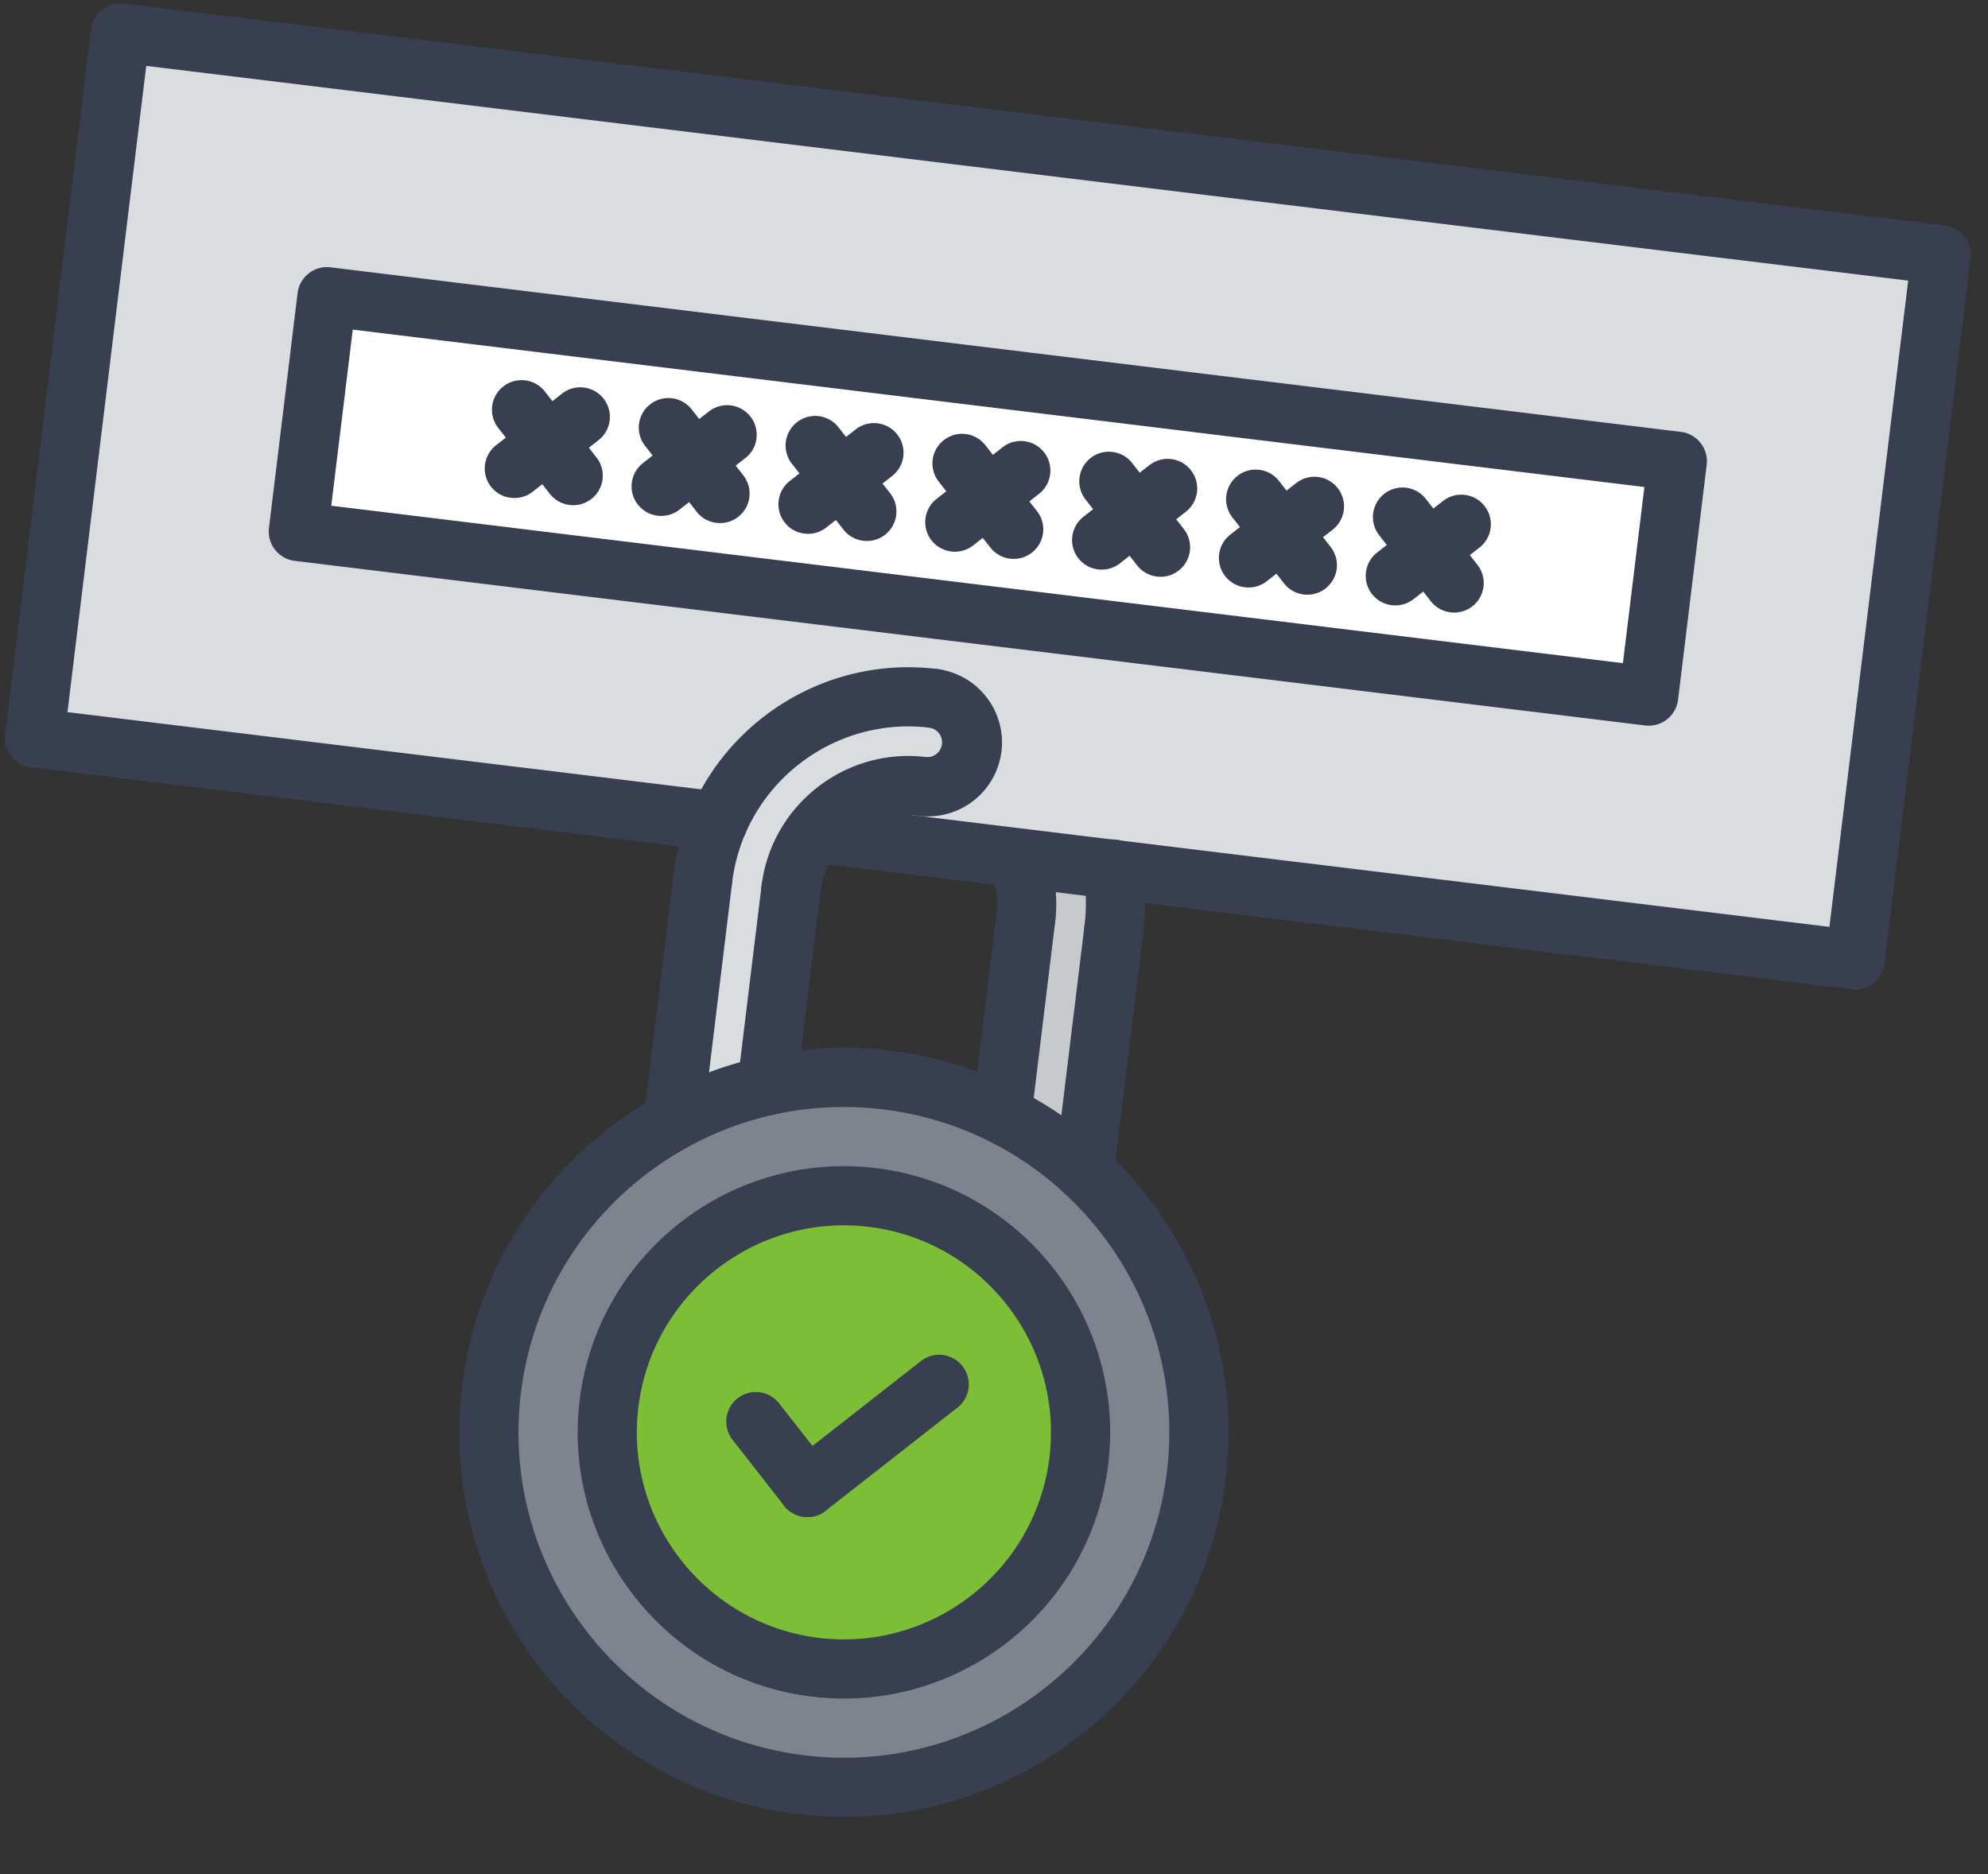
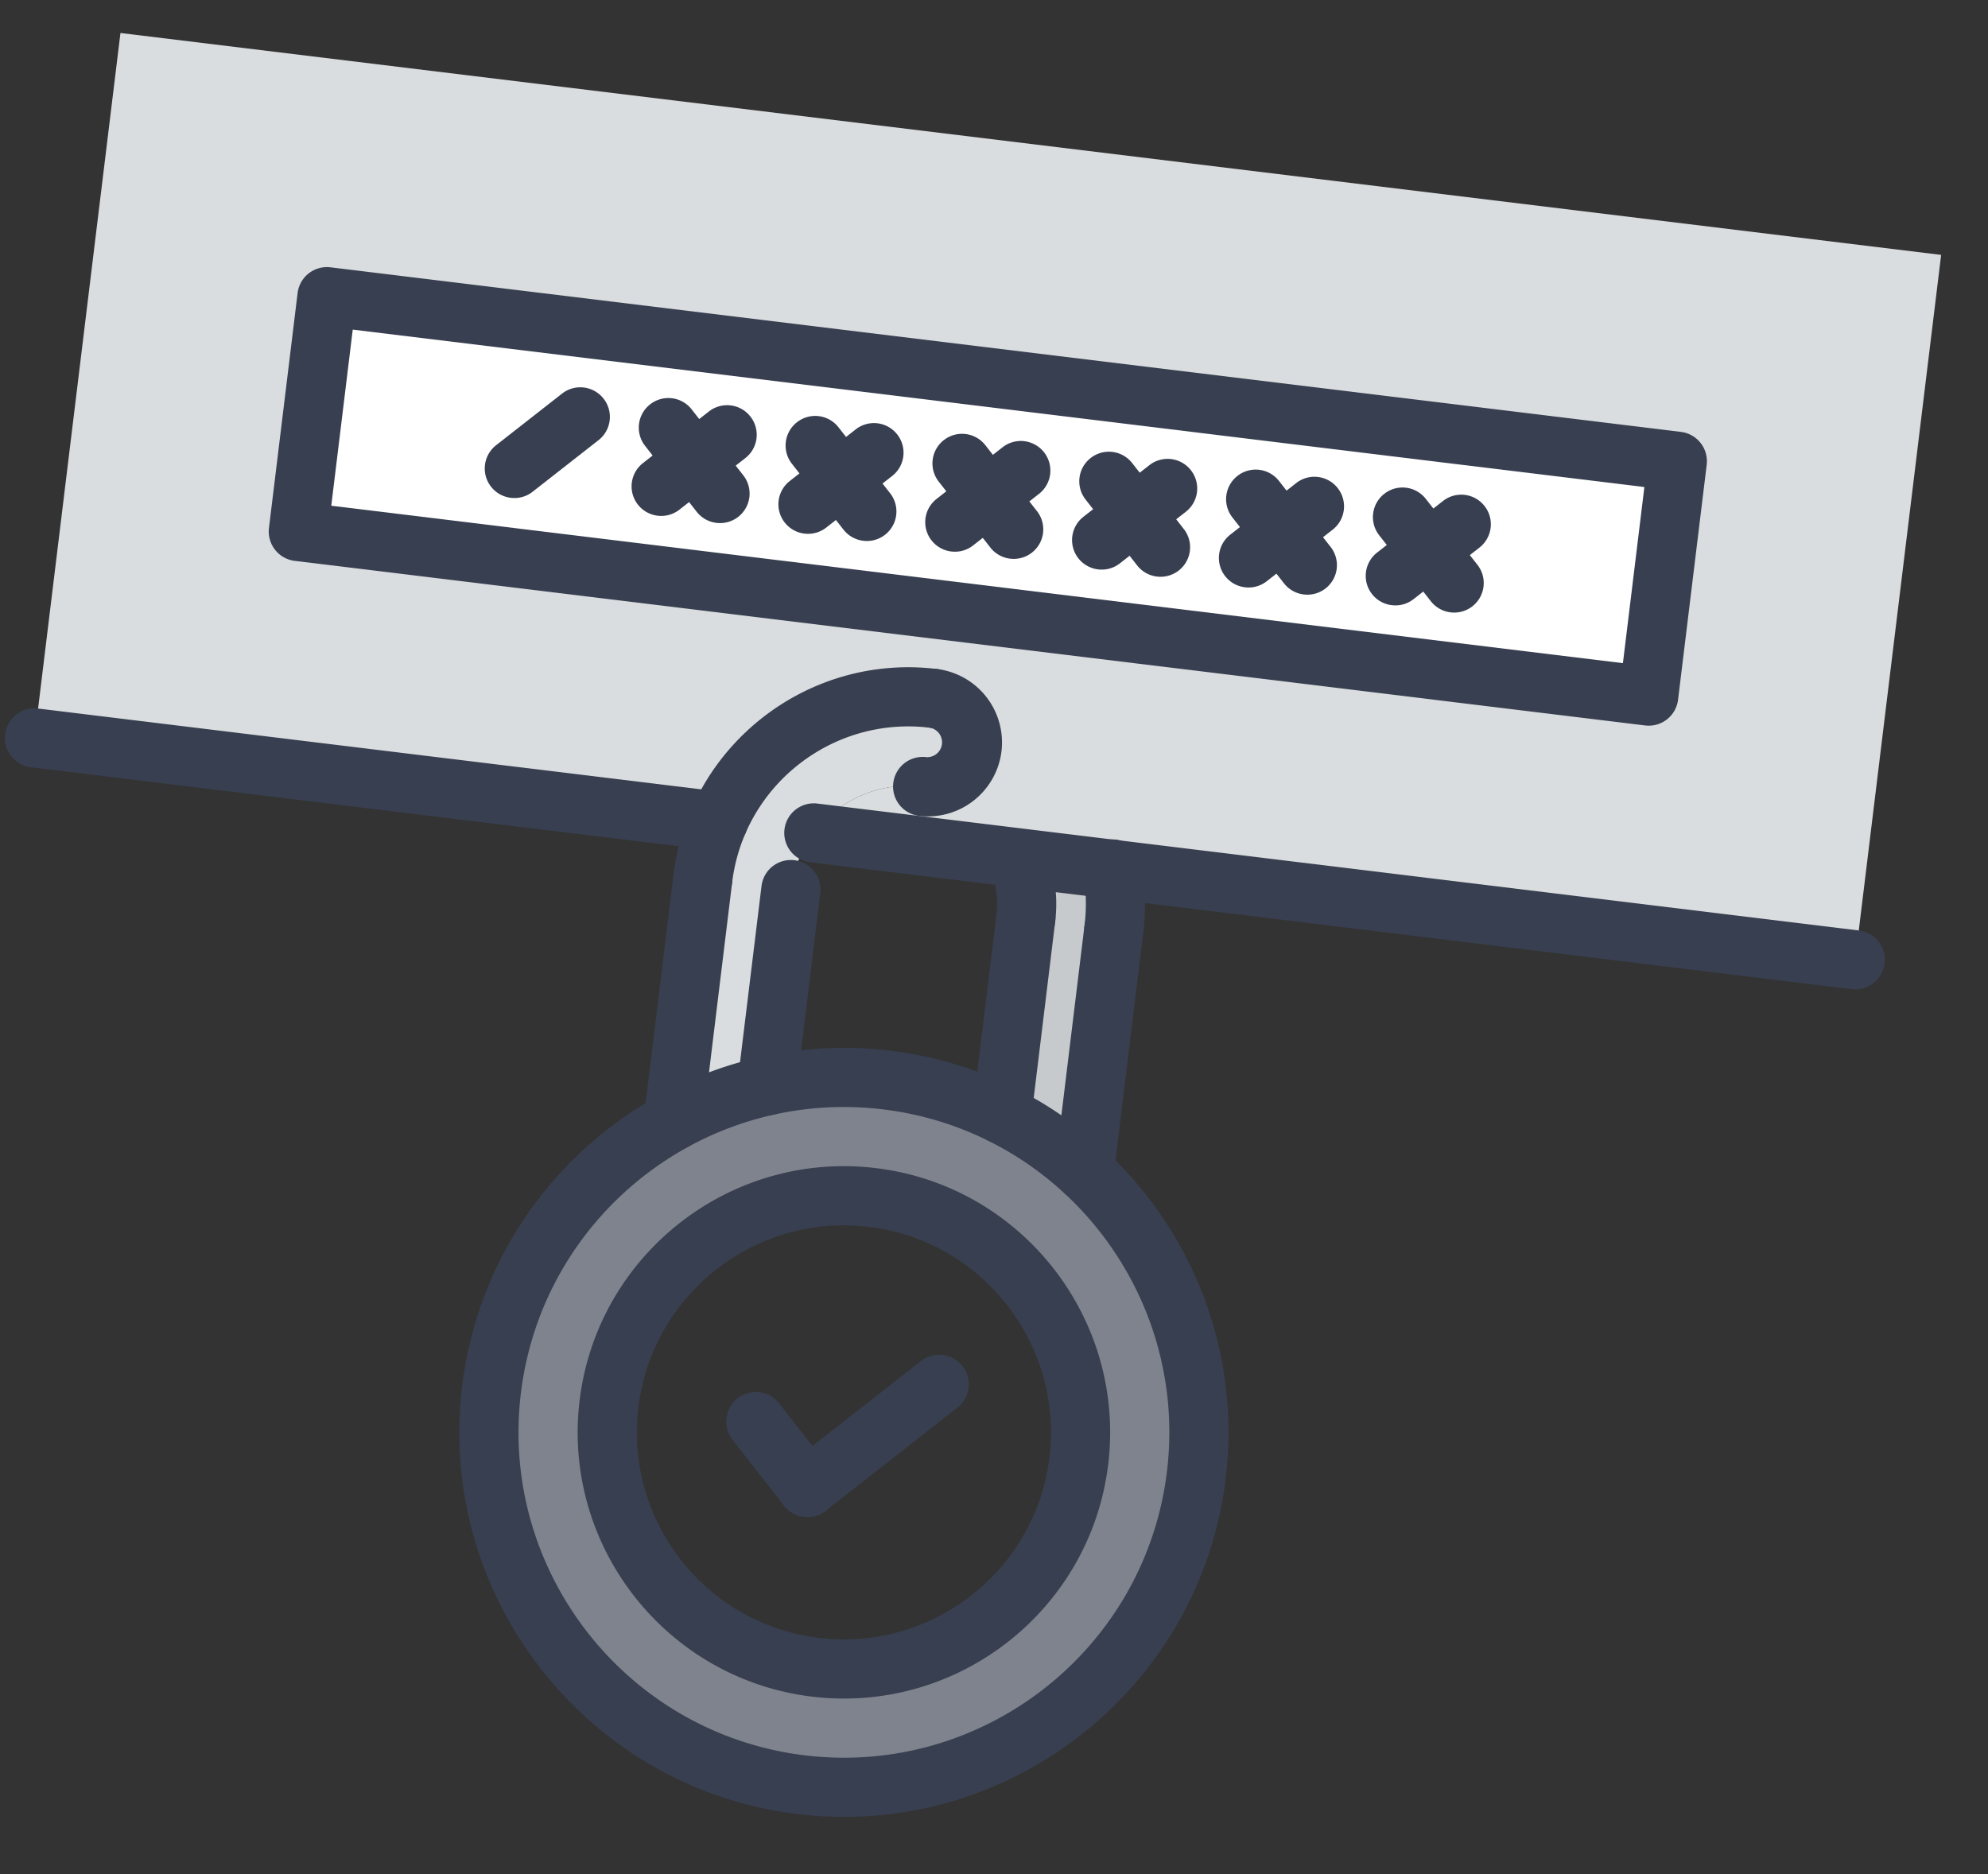
<svg xmlns="http://www.w3.org/2000/svg" width="105" height="99" fill="none">
  <rect width="100%" height="100%" fill="#333333" stroke="none" />
  <path d="M52.916 58.874a18.62 18.62 0 014.356 3.002c4.287 3.954 6.672 9.831 5.911 16.068-1.251 10.27-10.595 17.582-20.879 16.328C32.021 93.02 24.707 83.676 25.96 73.408c.76-6.237 4.486-11.369 9.598-14.177a18.626 18.626 0 014.95-1.868 18.815 18.815 0 016.333-.298c2.171.264 4.22.89 6.075 1.81zm4.063 18.315c.836-6.855-4.04-13.085-10.895-13.92-6.856-.836-13.086 4.04-13.921 10.895-.834 6.839 4.042 13.068 10.898 13.904 6.855.836 13.085-4.04 13.918-10.879z" fill="#7F838E" />
  <path d="M58.831 49.082l-1.56 12.796a18.622 18.622 0 00-4.356-3.002l1.263-10.361a6.191 6.191 0 00-.46-3.205l5.042.615c.175 1.013.204 2.071.071 3.157z" fill="#C7CACC" />
-   <path d="M46.084 63.268c6.855.836 11.731 7.066 10.896 13.921-.834 6.839-7.063 11.714-13.919 10.879-6.855-.836-11.731-7.066-10.898-13.904.836-6.856 7.065-11.731 13.92-10.896z" fill="#7DBE37" />
  <path d="M37.945 43.388a10.93 10.93 0 0111.353-6.486 2.34 2.34 0 012.042 2.61 2.34 2.34 0 01-2.61 2.043 6.219 6.219 0 00-5.744 2.447 6.234 6.234 0 00-1.216 3l-1.263 10.361a18.62 18.62 0 00-4.95 1.868l1.56-12.796c.13-1.072.414-2.106.828-3.047z" fill="#DADDDF" />
  <path d="M17.27 15.683l71.316 8.693-1.51 12.39-71.316-8.692 1.51-12.391z" fill="#fff" />
  <path d="M58.76 45.925l-5.041-.614-10.733-1.309a6.217 6.217 0 015.744-2.447 2.34 2.34 0 002.61-2.043 2.34 2.34 0 00-2.042-2.61 10.93 10.93 0 00-11.353 6.486L1.822 38.985l4.54-37.242 96.163 11.722-4.54 37.242-39.225-4.782zm28.316-9.158l1.51-12.391-71.316-8.693-1.51 12.39 71.316 8.694z" fill="#DADDDF" />
  <path d="M86.89 38.322l-71.322-8.694a1.561 1.561 0 01-1.362-1.74l1.512-12.405a1.561 1.561 0 011.74-1.362l71.322 8.694a1.561 1.561 0 011.362 1.74L88.63 36.96a1.56 1.56 0 01-1.74 1.362zM17.497 26.715l68.22 8.316 1.134-9.303-68.22-8.316-1.134 9.303z" fill="#383F50" />
-   <path d="M97.797 52.253a1.561 1.561 0 01-1.362-1.74l4.35-35.689L7.724 3.48l-4.35 35.69a1.561 1.561 0 01-1.74 1.361 1.561 1.561 0 01-1.363-1.74l4.54-37.24A1.561 1.561 0 016.55.189l96.163 11.722a1.56 1.56 0 011.362 1.74l-4.54 37.24a1.561 1.561 0 01-1.74 1.362z" fill="#383F50" />
-   <path d="M30.082 26.675a1.558 1.558 0 01-1.041-.588l-2.724-3.48a1.56 1.56 0 01.267-2.193 1.56 1.56 0 012.193.267l2.724 3.48a1.56 1.56 0 01-1.42 2.514z" fill="#383F50" />
  <path d="M26.98 26.297a1.56 1.56 0 01-.774-2.781l3.48-2.724a1.56 1.56 0 012.193.267 1.56 1.56 0 01-.267 2.193l-3.48 2.724a1.55 1.55 0 01-1.152.32zm10.857 1.323a1.558 1.558 0 01-1.042-.588l-2.724-3.48a1.56 1.56 0 01.268-2.193 1.56 1.56 0 012.193.267l2.724 3.48a1.56 1.56 0 01-1.42 2.514z" fill="#383F50" />
  <path d="M34.735 27.242a1.56 1.56 0 01-.774-2.781l3.48-2.724a1.56 1.56 0 012.193.267 1.56 1.56 0 01-.267 2.194l-3.48 2.723c-.34.266-.755.37-1.152.321zm10.857 1.324a1.558 1.558 0 01-1.042-.588l-2.724-3.48a1.56 1.56 0 01.268-2.194 1.56 1.56 0 012.193.268l2.724 3.48a1.56 1.56 0 01-1.42 2.514z" fill="#383F50" />
  <path d="M42.49 28.188a1.56 1.56 0 01-.774-2.781l3.48-2.725a1.56 1.56 0 012.193.268 1.56 1.56 0 01-.267 2.193l-3.48 2.724a1.56 1.56 0 01-1.153.32zm10.857 1.323a1.558 1.558 0 01-1.04-.588l-2.725-3.48a1.56 1.56 0 01.268-2.194 1.56 1.56 0 012.193.268l2.724 3.48a1.56 1.56 0 01-1.42 2.514z" fill="#383F50" />
  <path d="M50.245 29.133a1.56 1.56 0 01-.774-2.781l3.48-2.724a1.56 1.56 0 012.194.267 1.56 1.56 0 01-.268 2.193l-3.48 2.724a1.55 1.55 0 01-1.152.32zm10.857 1.323a1.558 1.558 0 01-1.041-.588l-2.724-3.48a1.56 1.56 0 01.267-2.193 1.56 1.56 0 012.194.267l2.724 3.48a1.56 1.56 0 01-1.42 2.514z" fill="#383F50" />
  <path d="M58 30.078a1.56 1.56 0 01-.774-2.781l3.48-2.724a1.56 1.56 0 012.194.267 1.56 1.56 0 01-.268 2.194l-3.48 2.723c-.34.266-.755.37-1.152.321zm10.857 1.324a1.558 1.558 0 01-1.041-.588l-2.724-3.48a1.56 1.56 0 01.267-2.194 1.56 1.56 0 012.194.267l2.723 3.48a1.56 1.56 0 01-1.419 2.515z" fill="#383F50" />
  <path d="M65.755 31.023a1.56 1.56 0 01-.774-2.781l3.48-2.724a1.56 1.56 0 012.194.268 1.56 1.56 0 01-.268 2.193l-3.48 2.724c-.34.265-.755.369-1.152.32zm10.857 1.324a1.558 1.558 0 01-1.041-.588l-2.724-3.48a1.56 1.56 0 01.267-2.194 1.56 1.56 0 012.193.268l2.724 3.48a1.56 1.56 0 01-1.419 2.514z" fill="#383F50" />
  <path d="M73.51 31.969a1.56 1.56 0 01-.774-2.781l3.48-2.724a1.56 1.56 0 012.193.267 1.56 1.56 0 01-.267 2.193l-3.48 2.724a1.55 1.55 0 01-1.152.32zM42.115 95.826c-11.117-1.355-19.059-11.502-17.704-22.618 1.355-11.117 11.502-19.06 22.62-17.705 11.117 1.355 19.059 11.503 17.704 22.62-1.355 11.117-11.502 19.058-22.62 17.703zm4.538-37.221c-9.406-1.147-17.993 5.574-19.14 14.981-1.146 9.406 5.575 17.991 14.98 19.138 9.406 1.146 17.993-5.573 19.14-14.979 1.146-9.408-5.575-17.994-14.98-19.14zm11.991-7.983a1.56 1.56 0 01-1.362-1.74 9.41 9.41 0 00-.061-2.715 1.562 1.562 0 013.08-.525c.202 1.19.23 2.407.083 3.618a1.56 1.56 0 01-1.74 1.362zM36.93 47.975a1.561 1.561 0 01-1.362-1.74c.834-6.841 7.079-11.73 13.92-10.895a1.561 1.561 0 011.362 1.74 1.561 1.561 0 01-1.74 1.362c-5.132-.626-9.815 3.04-10.44 8.171a1.561 1.561 0 01-1.74 1.362zm17.06 2.08a1.561 1.561 0 01-1.361-1.74 4.677 4.677 0 00-.34-2.4 1.564 1.564 0 012.874-1.23 7.808 7.808 0 01.568 4.008 1.561 1.561 0 01-1.74 1.362z" fill="#383F50" />
-   <path d="M41.583 48.542a1.561 1.561 0 01-1.362-1.74c.52-4.276 4.424-7.331 8.7-6.81a1.561 1.561 0 011.362 1.74 1.561 1.561 0 01-1.74 1.362 4.693 4.693 0 00-5.22 4.086 1.561 1.561 0 01-1.74 1.362z" fill="#383F50" />
  <path d="M40.32 58.91a1.561 1.561 0 01-1.363-1.74l1.264-10.367a1.561 1.561 0 011.74-1.362 1.561 1.561 0 011.362 1.74L42.06 57.548a1.562 1.562 0 01-1.74 1.362zm-4.95 1.868a1.561 1.561 0 01-1.363-1.74l1.56-12.802a1.561 1.561 0 011.74-1.362 1.561 1.561 0 011.363 1.74l-1.56 12.802a1.561 1.561 0 01-1.74 1.362zm17.357-.356a1.561 1.561 0 01-1.361-1.74l1.263-10.367a1.561 1.561 0 011.74-1.362 1.561 1.561 0 011.362 1.74L54.468 59.06a1.562 1.562 0 01-1.74 1.362zm4.356 3.002a1.561 1.561 0 01-1.362-1.74l1.56-12.802a1.561 1.561 0 011.74-1.362 1.561 1.561 0 011.363 1.74l-1.56 12.802a1.561 1.561 0 01-1.74 1.362zM42.871 89.623c-7.696-.939-13.194-7.962-12.256-15.658.938-7.698 7.963-13.196 15.659-12.258 7.696.938 13.194 7.963 12.256 15.66-.938 7.697-7.963 13.194-15.659 12.255zm3.025-24.814c-5.986-.73-11.45 3.549-12.18 9.534-.729 5.984 3.548 11.448 9.533 12.177 5.986.73 11.45-3.546 12.179-9.53.73-5.986-3.547-11.451-9.532-12.18zm2.647-21.711a1.561 1.561 0 01-1.362-1.74 1.561 1.561 0 011.74-1.362.784.784 0 00.19-1.554 1.561 1.561 0 01-1.363-1.74 1.561 1.561 0 011.74-1.362 3.911 3.911 0 013.407 4.35 3.913 3.913 0 01-4.352 3.408z" fill="#383F50" />
  <path d="M37.757 44.935L1.634 40.53a1.561 1.561 0 01-1.362-1.74 1.561 1.561 0 011.74-1.362l36.123 4.404a1.561 1.561 0 011.362 1.74 1.561 1.561 0 01-1.74 1.362zm60.04 7.318L42.796 45.55a1.561 1.561 0 01-1.362-1.74 1.561 1.561 0 011.74-1.362l55 6.704a1.561 1.561 0 011.363 1.74 1.561 1.561 0 01-1.74 1.362zM42.454 80.127a1.558 1.558 0 01-1.041-.588l-2.722-3.48a1.56 1.56 0 01.267-2.193 1.56 1.56 0 012.193.267l2.722 3.48a1.56 1.56 0 01-1.419 2.514z" fill="#383F50" />
  <path d="M42.455 80.127a1.56 1.56 0 01-.774-2.781l6.96-5.448a1.56 1.56 0 012.194.268 1.56 1.56 0 01-.268 2.193l-6.96 5.448c-.34.265-.755.369-1.152.32z" fill="#383F50" />
</svg>